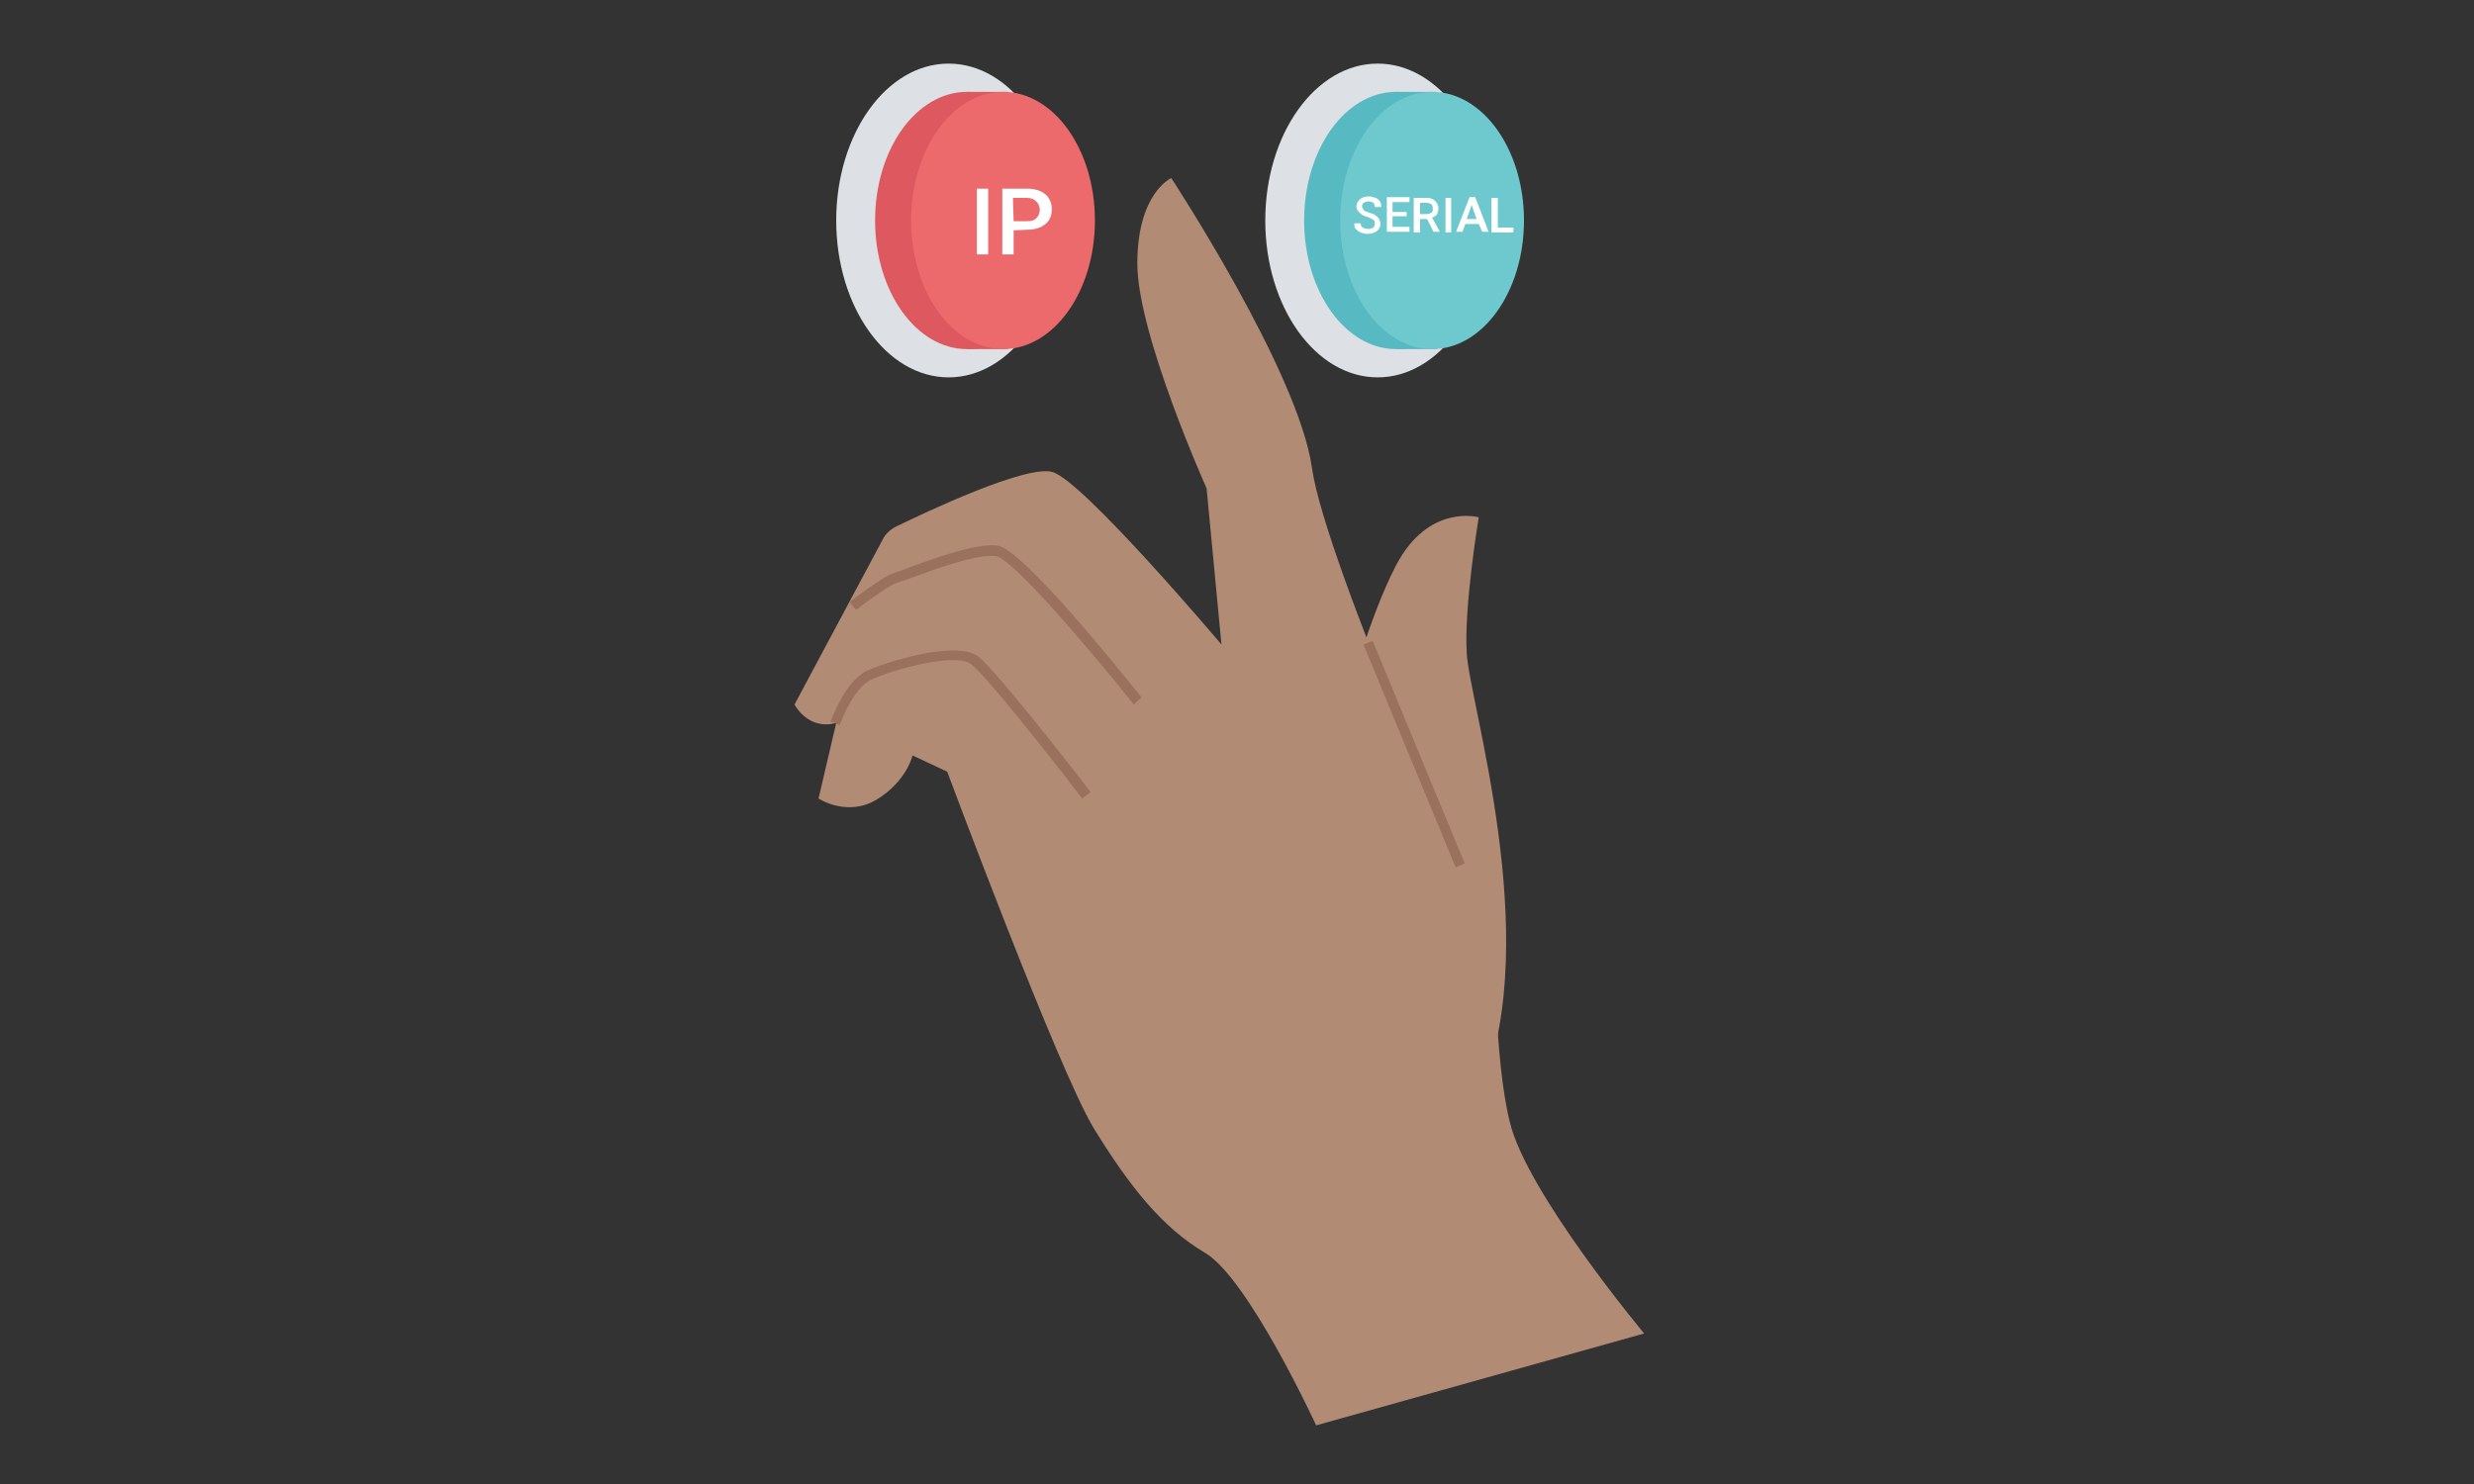
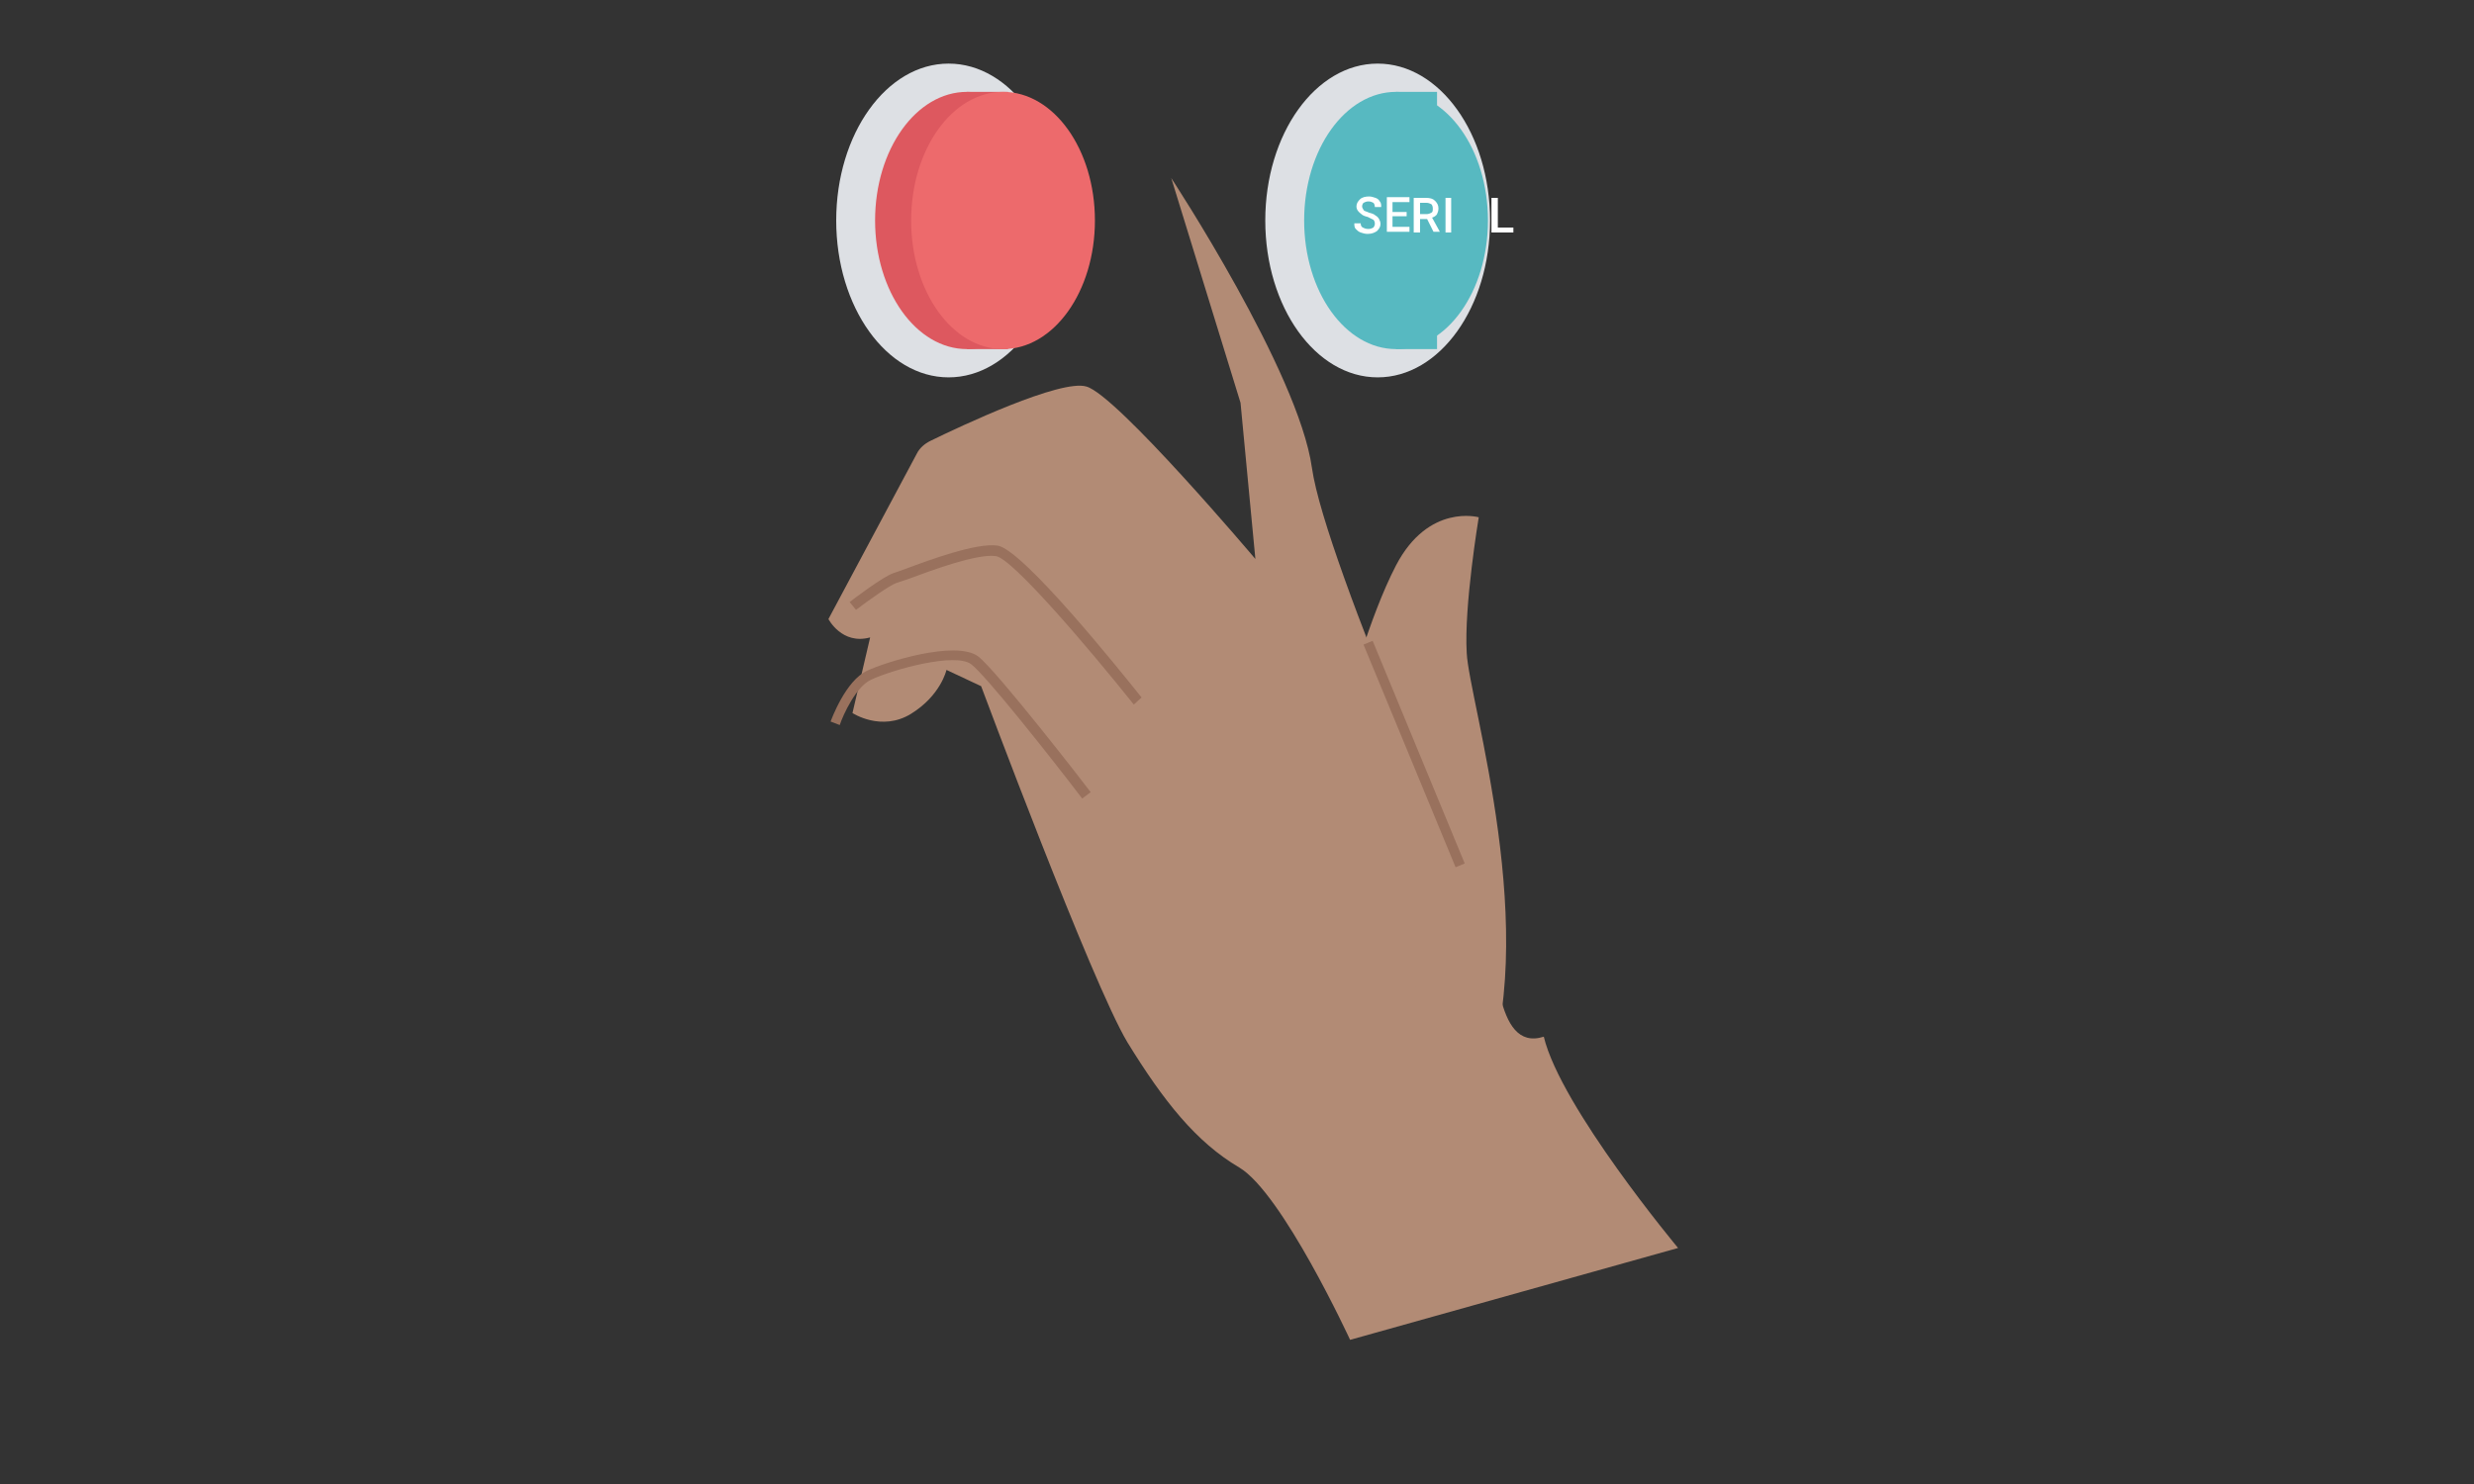
<svg xmlns="http://www.w3.org/2000/svg" version="1.1" id="Layer_1" x="0px" y="0px" viewBox="0 0 350 210" style="enable-background:new 0 0 350 210;" xml:space="preserve">
  <rect x="0" y="0" width="350" height="210" fill="#333333" stroke="none" />
  <style type="text/css">
	.st0{fill:#DDE0E4;}
	.st1{fill:#A2A9AD;}
	.st2{fill:#6DCBD1;}
	.st3{fill:#FFFFFF;}
	.st4{fill:#E1E1E1;}
	.st5{fill:#29333A;}
	.st6{fill:#EBECED;}
	.st7{fill:#323E48;}
	.st8{fill:#323E48;stroke:#C41444;stroke-width:4.848;stroke-miterlimit:10;}
	.st9{fill:#C41444;}
	.st10{fill:#F8D2B8;}
	.st11{fill:#F4C6A6;}
	.st12{fill:#F7B690;}
	.st13{fill:#ECA47E;}
	.st14{fill:#6EC8CE;}
	.st15{fill:#C31F46;}
	.st16{fill:#EC696C;}
	.st17{fill:#E7B55C;}
	.st18{fill:#F4F5F6;}
	.st19{fill:#F2C775;}
	.st20{fill:#DD585F;}
	.st21{fill:#ED6A6C;}
	.st22{fill:#57B9C1;}
	.st23{fill:#6EC9CF;}
	.st24{fill:#B28B75;}
	.st25{fill:#99715D;}
</style>
  <g>
    <g>
      <ellipse class="st0" cx="134.2" cy="31.2" rx="15.9" ry="22.2" />
      <ellipse class="st20" cx="136.8" cy="31.2" rx="13" ry="18.2" />
      <rect x="136.8" y="13" class="st20" width="5.8" height="7.5" />
      <rect x="136.8" y="41.9" class="st20" width="5.8" height="7.5" />
      <ellipse class="st21" cx="141.9" cy="31.2" rx="13" ry="18.2" />
      <g>
-         <path class="st3" d="M139.8,36h-1.6v-9.3h1.6V36z" />
-         <path class="st3" d="M143.4,32.6V36h-1.6v-9.3h3.6c1,0,1.9,0.3,2.5,0.8c0.6,0.5,0.9,1.3,0.9,2.1c0,0.9-0.3,1.6-0.9,2.1     c-0.6,0.5-1.4,0.8-2.5,0.8L143.4,32.6L143.4,32.6z M143.4,31.3h1.9c0.6,0,1-0.1,1.3-0.4c0.3-0.3,0.5-0.7,0.5-1.2     c0-0.5-0.2-0.9-0.5-1.2c-0.3-0.3-0.7-0.5-1.3-0.5h-2L143.4,31.3L143.4,31.3z" />
-       </g>
+         </g>
    </g>
    <g>
      <ellipse class="st0" cx="194.9" cy="31.2" rx="15.9" ry="22.2" />
      <ellipse class="st22" cx="197.5" cy="31.2" rx="13" ry="18.2" />
      <rect x="197.5" y="13" class="st22" width="5.8" height="7.5" />
      <rect x="197.5" y="41.9" class="st22" width="5.8" height="7.5" />
-       <ellipse class="st23" cx="202.6" cy="31.2" rx="13" ry="18.2" />
      <g>
        <path class="st3" d="M194.5,31.6c0-0.2-0.1-0.4-0.2-0.5c-0.2-0.1-0.4-0.2-0.8-0.4c-0.4-0.1-0.7-0.2-0.9-0.4     c-0.4-0.3-0.7-0.6-0.7-1.1c0-0.4,0.2-0.7,0.5-1c0.3-0.3,0.8-0.4,1.3-0.4c0.3,0,0.6,0.1,0.9,0.2c0.3,0.1,0.5,0.3,0.6,0.5     c0.2,0.2,0.2,0.5,0.2,0.8h-0.9c0-0.3-0.1-0.5-0.2-0.6c-0.2-0.1-0.4-0.2-0.7-0.2c-0.3,0-0.5,0.1-0.7,0.2c-0.1,0.1-0.2,0.3-0.2,0.5     c0,0.2,0.1,0.3,0.2,0.5s0.4,0.2,0.8,0.4c0.4,0.1,0.7,0.2,0.9,0.4c0.2,0.1,0.4,0.3,0.5,0.5s0.2,0.4,0.2,0.7c0,0.4-0.2,0.7-0.5,1     c-0.3,0.2-0.7,0.4-1.3,0.4c-0.4,0-0.7-0.1-1-0.2c-0.3-0.1-0.5-0.3-0.7-0.5c-0.2-0.2-0.2-0.5-0.2-0.8h0.9c0,0.3,0.1,0.5,0.3,0.6     s0.4,0.2,0.8,0.2c0.3,0,0.5-0.1,0.7-0.2C194.5,31.9,194.5,31.8,194.5,31.6z" />
        <path class="st3" d="M199,30.6h-2v1.5h2.4v0.7h-3.2v-4.9h3.2v0.7H197V30h2L199,30.6L199,30.6z" />
        <path class="st3" d="M201.9,31h-1v1.9h-0.9v-4.9h1.7c0.6,0,1,0.1,1.3,0.4c0.3,0.3,0.5,0.6,0.5,1.1c0,0.3-0.1,0.6-0.2,0.8     s-0.4,0.4-0.7,0.5l1.1,2v0h-0.9L201.9,31z M200.9,30.3h0.9c0.3,0,0.5-0.1,0.7-0.2s0.2-0.3,0.2-0.6s-0.1-0.5-0.2-0.6     c-0.2-0.1-0.4-0.2-0.7-0.2h-0.9L200.9,30.3L200.9,30.3z" />
        <path class="st3" d="M205.3,32.9h-0.8v-4.9h0.8V32.9z" />
-         <path class="st3" d="M209.2,31.7h-1.9l-0.4,1.1H206l1.9-4.9h0.8l1.9,4.9h-0.9L209.2,31.7z M207.5,31h1.4l-0.7-2L207.5,31z" />
        <path class="st3" d="M211.9,32.2h2.2v0.7h-3.1v-4.9h0.9V32.2z" />
      </g>
    </g>
    <g>
-       <path class="st24" d="M209.9,130c0,0-22.4-50.3-24.3-63.8c-1.9-13.6-19.9-41-19.9-41s-4.8,2.1-4.8,12.1s9.8,31.8,9.8,31.8    l2.1,22.1c0,0-19.6-23.2-23.9-24.4c-3.6-1.1-17.8,5.6-22.1,7.7c-0.8,0.4-1.5,1-1.9,1.8l-12.5,23.4c0,0,1.9,3.7,5.9,2.6l-2.5,10.7    c0,0,4.1,2.7,8.3,0.1s5-6.2,5-6.2l4.9,2.3c0,0,15.7,42.1,20.7,50.4c5.1,8.3,9.7,14.1,15.8,17.7c6.1,3.6,15.7,24.4,15.7,24.4    l46.4-13c0,0-16.6-19.9-19-29.9C211.2,149,212,134.8,209.9,130z" />
+       <path class="st24" d="M209.9,130c0,0-22.4-50.3-24.3-63.8c-1.9-13.6-19.9-41-19.9-41s9.8,31.8,9.8,31.8    l2.1,22.1c0,0-19.6-23.2-23.9-24.4c-3.6-1.1-17.8,5.6-22.1,7.7c-0.8,0.4-1.5,1-1.9,1.8l-12.5,23.4c0,0,1.9,3.7,5.9,2.6l-2.5,10.7    c0,0,4.1,2.7,8.3,0.1s5-6.2,5-6.2l4.9,2.3c0,0,15.7,42.1,20.7,50.4c5.1,8.3,9.7,14.1,15.8,17.7c6.1,3.6,15.7,24.4,15.7,24.4    l46.4-13c0,0-16.6-19.9-19-29.9C211.2,149,212,134.8,209.9,130z" />
      <path class="st24" d="M190.6,99.1c0,0,3-11.6,6.9-19.1c4.6-8.8,11.7-6.8,11.7-6.8s-2.1,12.6-1.7,19.2c0.3,6.7,10.8,40.1,2.2,61.5    c-3.7,9.1-18.9-43-18.9-43L190.6,99.1z" />
      <path class="st25" d="M160.4,99.7c-6.3-7.9-17.2-20.7-19.5-21c-2.6-0.4-9.1,2-12.3,3.2c-0.9,0.3-1.5,0.5-1.8,0.6    c-0.9,0.3-4,2.5-5.7,3.8l-0.9-1.1c0.5-0.4,4.7-3.6,6.2-4.1c0.3-0.1,0.9-0.3,1.7-0.6c3.5-1.3,10-3.7,13-3.3    c3.6,0.5,17.6,18,20.4,21.5L160.4,99.7z" />
      <path class="st25" d="M153.1,113c-4.5-5.9-13.6-17.4-15.7-19c-2.2-1.7-11,0.7-14.2,2.2c-2.1,1-3.9,4.9-4.4,6.4l-1.3-0.5    c0.1-0.2,2.1-5.8,5.2-7.2c2.3-1.1,12.5-4.4,15.7-2c2.7,2.1,15.4,18.5,15.9,19.2L153.1,113z" />
      <rect x="199.4" y="89.7" transform="matrix(0.924 -0.382 0.382 0.924 -25.614 84.502)" class="st25" width="1.4" height="34.1" />
    </g>
  </g>
</svg>